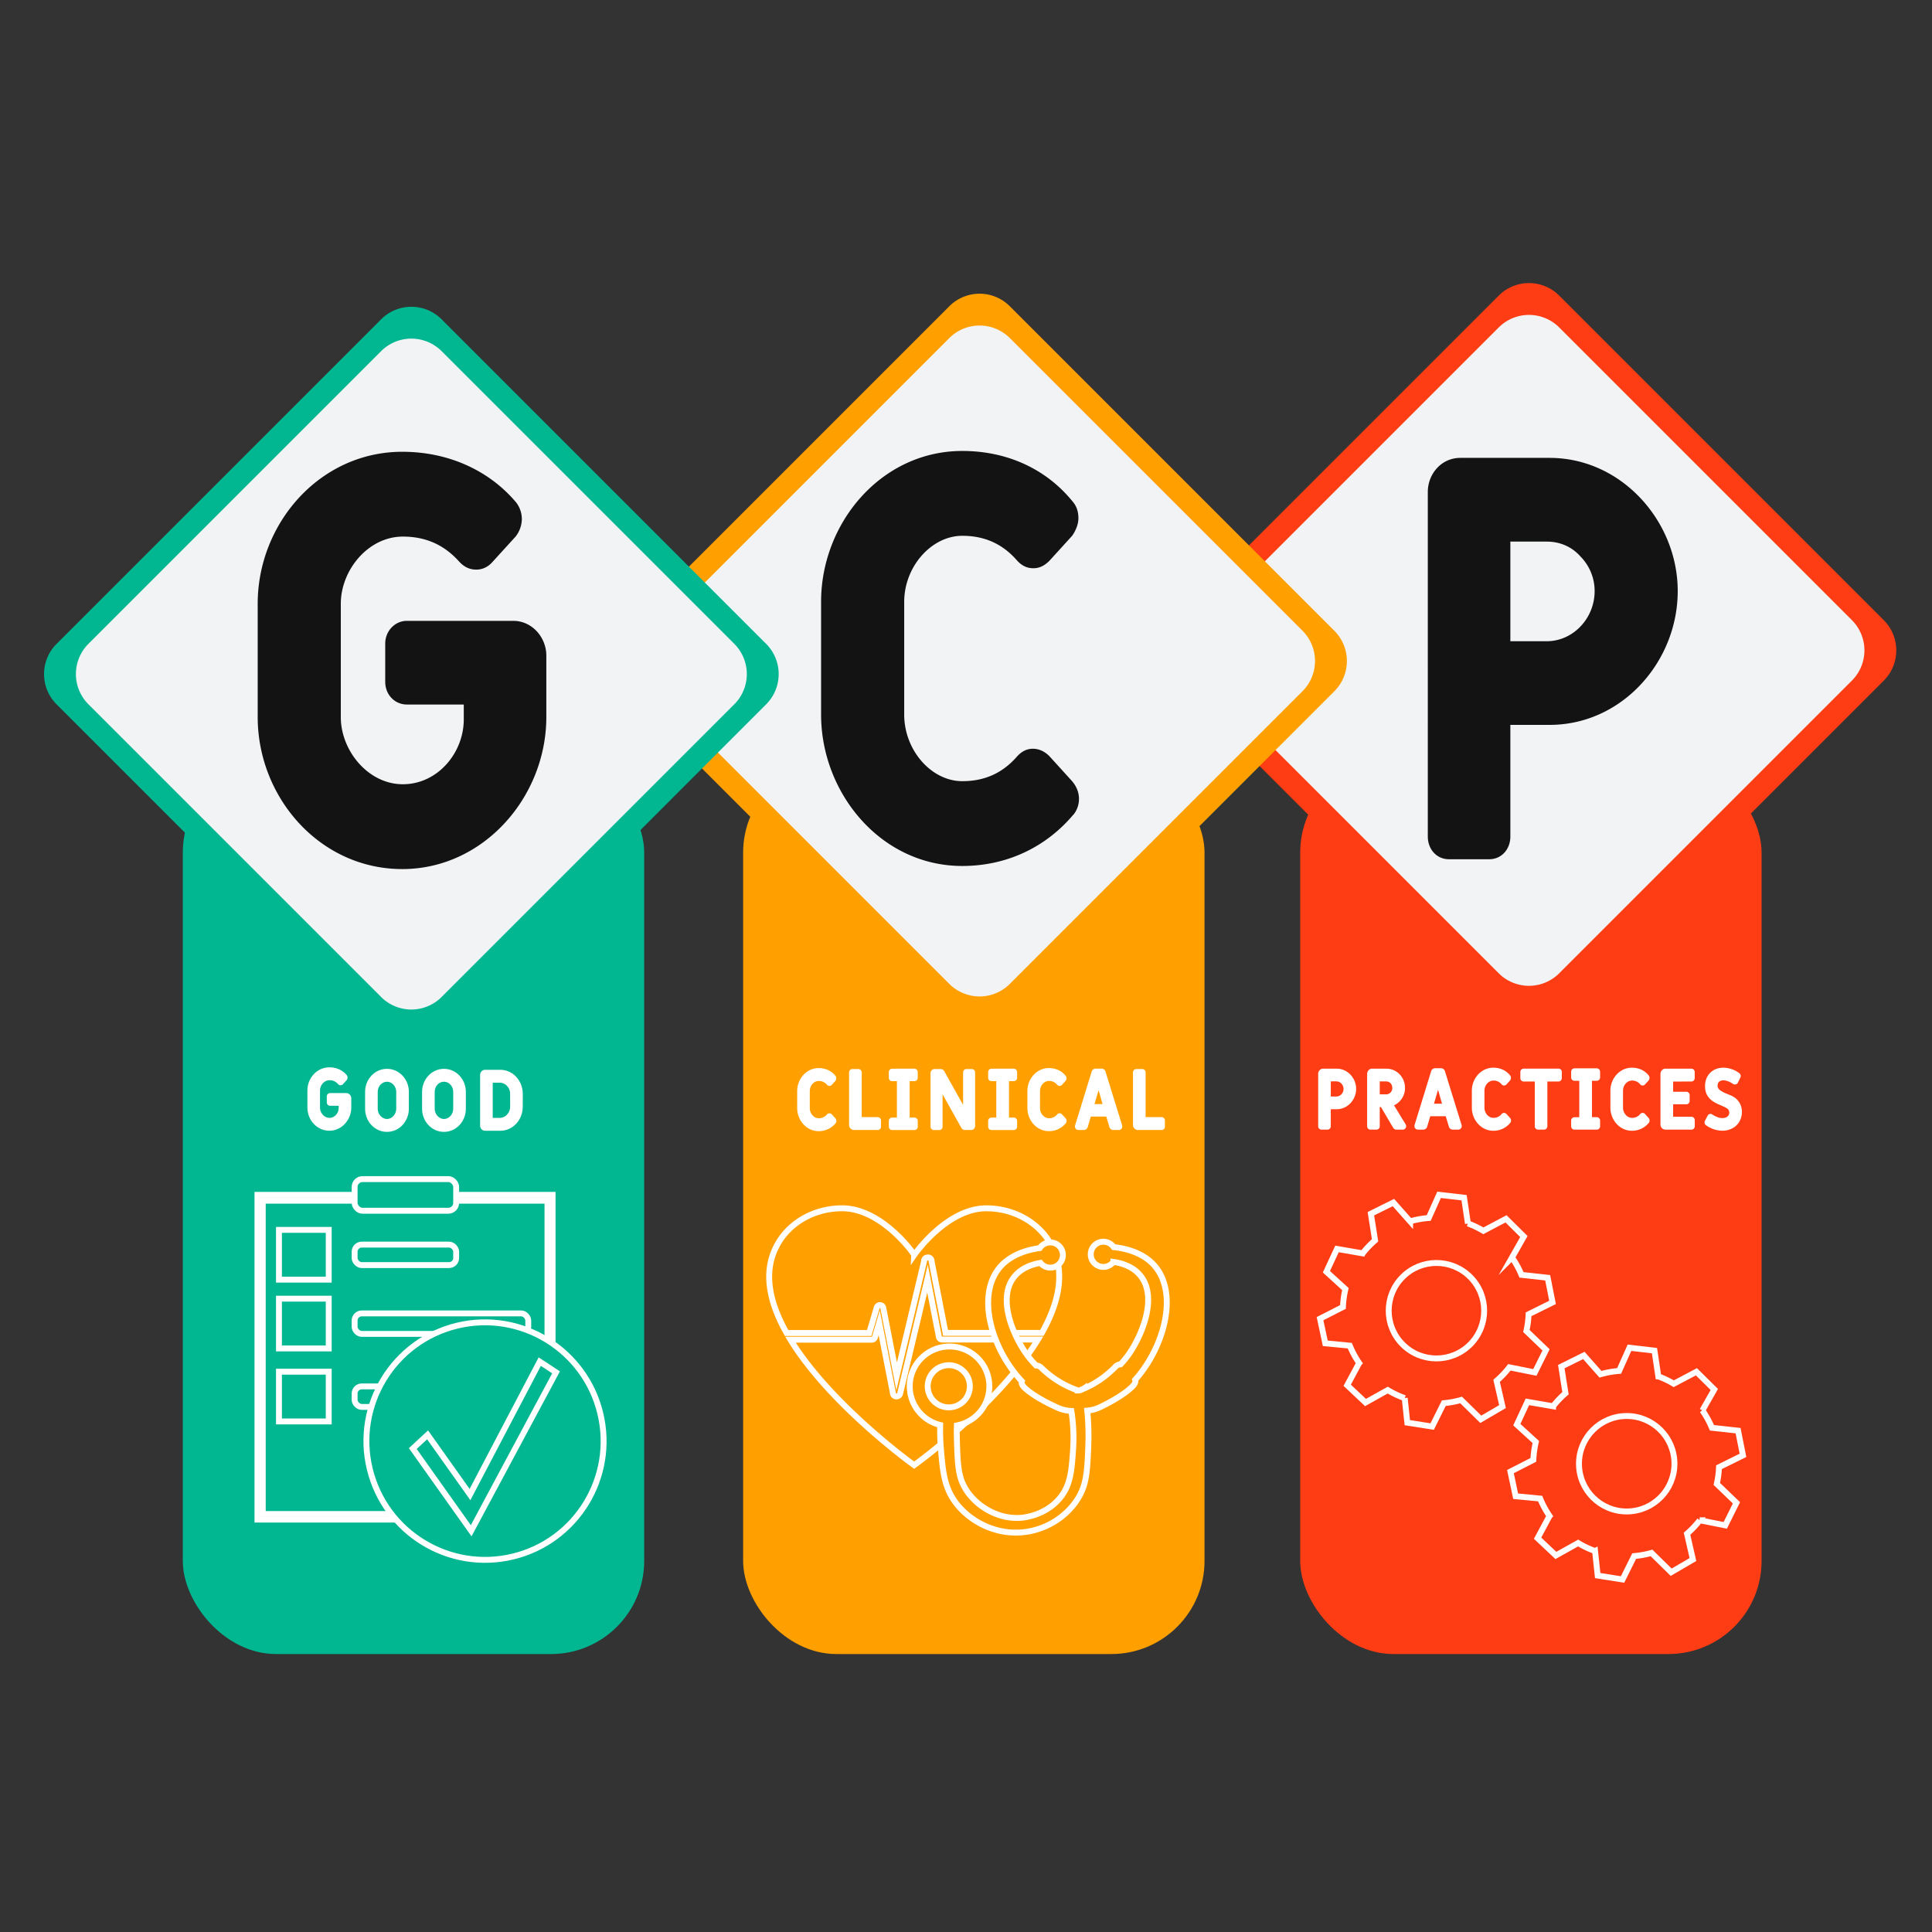
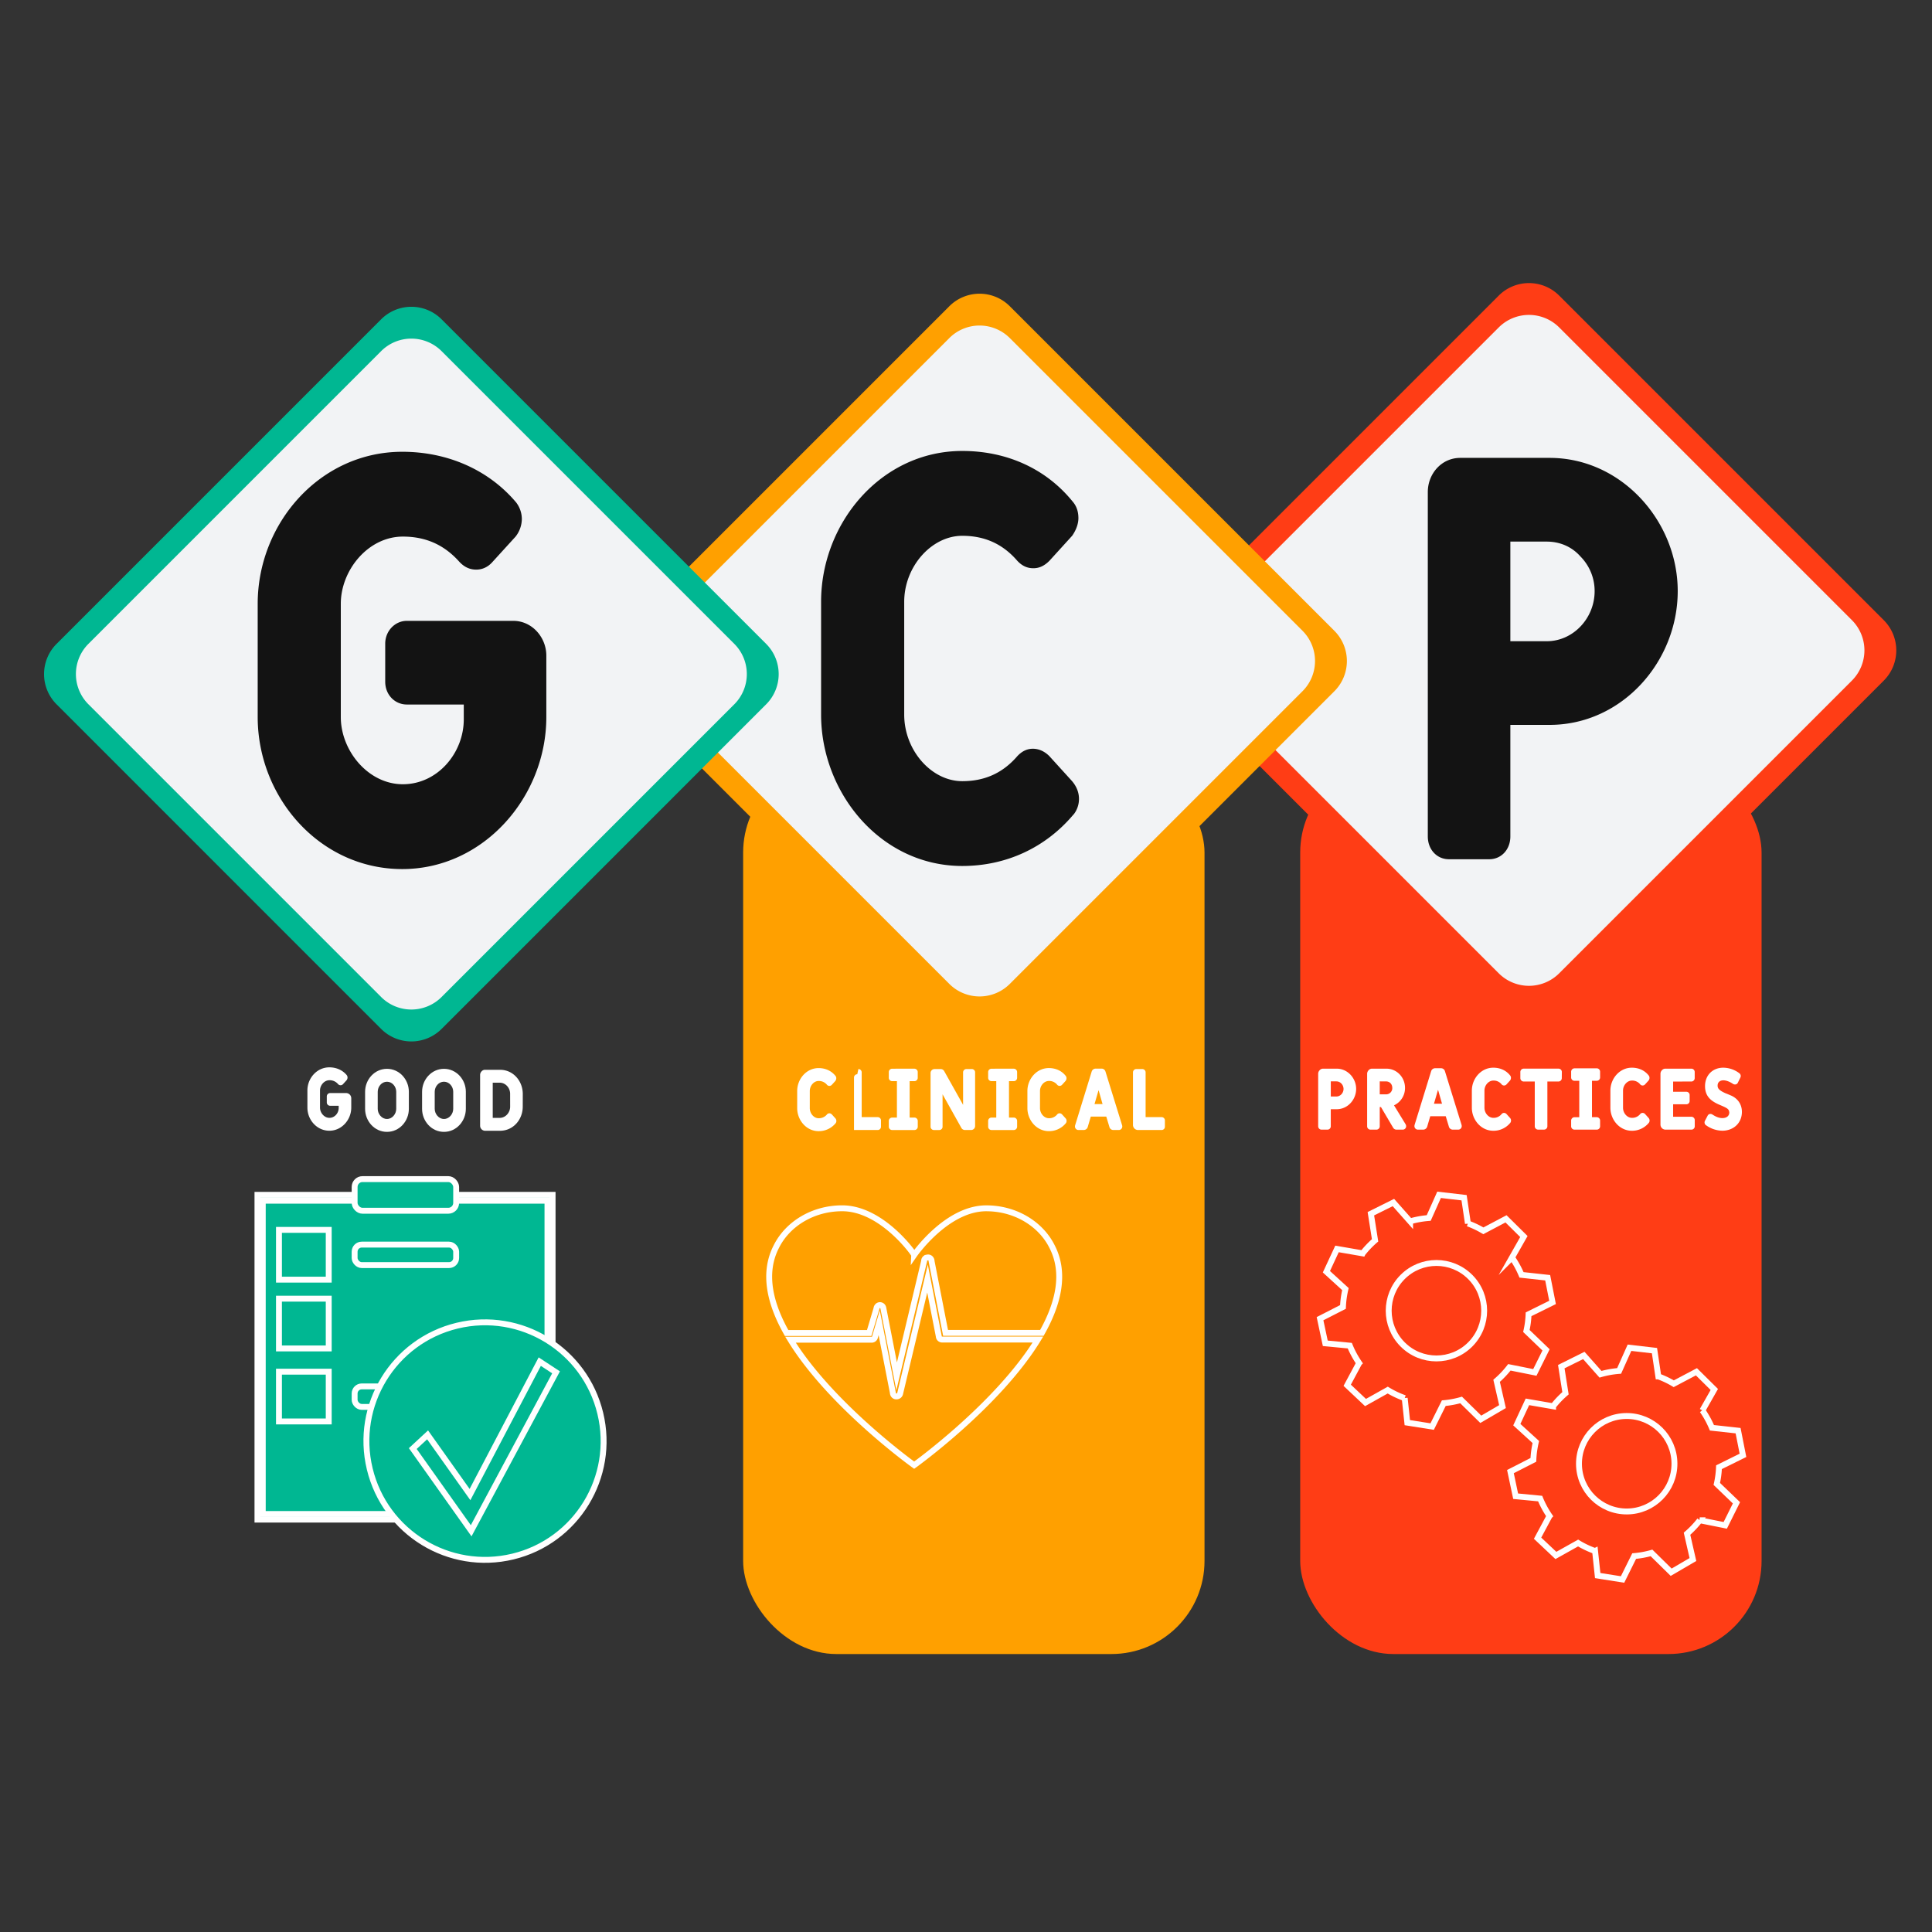
<svg xmlns="http://www.w3.org/2000/svg" viewBox="0 0 2948 2948">
  <rect x="0" y="0" width="2948" height="2948" fill="#333333" stroke="none" />
  <defs>
    <style>.cls-1{fill:none;}.cls-2,.cls-7{fill:#ff3d15;}.cls-3{fill:#f2f3f5;}.cls-4,.cls-8{fill:#ffa000;}.cls-5,.cls-9{fill:#00b792;}.cls-6{fill:#131313;}.cls-7,.cls-8,.cls-9{stroke:#fff;stroke-miterlimit:10;stroke-width:9px;}.cls-10{fill:#fff;}</style>
  </defs>
  <g id="Ebene_2" data-name="Ebene 2">
    <g id="Ńëîé_1" data-name="Ńëîé 1">
      <rect class="cls-1" width="2948" height="2948" />
      <rect class="cls-2" x="1983.95" y="1158.85" width="704" height="1365" rx="142.06" />
      <path class="cls-2" d="M2286.9,1533.79l-495.25-495.25a65.23,65.23,0,0,1,0-92.24L2286.9,451.05a65.23,65.23,0,0,1,92.24,0L2874.39,946.3a65.23,65.23,0,0,1,0,92.24l-495.25,495.25A65.23,65.23,0,0,1,2286.9,1533.79Z" />
      <path class="cls-3" d="M2286.9,1485.14,1840.26,1038.5a65.23,65.23,0,0,1,0-92.24L2286.9,499.62a65.23,65.23,0,0,1,92.24,0l446.64,446.64a65.23,65.23,0,0,1,0,92.24l-446.64,446.64A65.23,65.23,0,0,1,2286.9,1485.14Z" />
      <rect class="cls-4" x="1133.95" y="1158.85" width="704" height="1365" rx="142.06" />
      <path class="cls-4" d="M1448.58,1550,953.33,1054.75a65.21,65.21,0,0,1,0-92.23l495.25-495.25a65.21,65.21,0,0,1,92.24,0l495.25,495.25a65.21,65.21,0,0,1,0,92.23L1540.82,1550A65.23,65.23,0,0,1,1448.58,1550Z" />
      <path class="cls-3" d="M1448.58,1501.35l-446.64-446.64a65.21,65.21,0,0,1,0-92.23l446.64-446.65a65.23,65.23,0,0,1,92.24,0l446.64,446.65a65.21,65.21,0,0,1,0,92.23l-446.64,446.64A65.23,65.23,0,0,1,1448.58,1501.35Z" />
-       <rect class="cls-5" x="278.95" y="1158.85" width="704" height="1365" rx="142.06" />
      <path class="cls-5" d="M581.57,1570,86.32,1074.71a65.21,65.21,0,0,1,0-92.23L581.57,487.23a65.21,65.21,0,0,1,92.24,0l495.25,495.25a65.21,65.21,0,0,1,0,92.23L673.81,1570A65.23,65.23,0,0,1,581.57,1570Z" />
      <path class="cls-3" d="M581.57,1521.31,134.93,1074.67a65.21,65.21,0,0,1,0-92.23L581.57,535.79a65.23,65.23,0,0,1,92.24,0l446.64,446.65a65.21,65.21,0,0,1,0,92.23L673.81,1521.31A65.23,65.23,0,0,1,581.57,1521.31Z" />
      <path class="cls-6" d="M783.24,947.35c28.67,0,50.39,25.19,50.39,53v93.81c0,121.62-95.56,231.94-219.78,231.94-126,0-220.64-109.45-220.64-231.94V921.29c0-122.49,94.68-231.94,220.64-231.94,69.49,0,132,27.8,173.74,77.31a42.05,42.05,0,0,1,8.68,25.19,44.27,44.27,0,0,1-9.55,26.93L751.1,857.87c-7,7.82-15.64,11.3-24.32,11.3-6.95,0-16.51-1.74-26.06-12.16-22.59-25.2-50.39-38.23-86-38.23-53,0-94.69,51.26-94.69,102.51v172.86c0,51.25,41.7,102.51,94.69,102.51s92.95-47.78,92.95-99V1075H620.8c-18.24,0-33-14.77-33-34.74V982.09c0-19.11,14.77-34.74,33-34.74Z" />
      <path class="cls-6" d="M1635.09,1191.08c7,7.82,11.3,17.37,11.3,27.8a38.13,38.13,0,0,1-7.82,23.45l-.87.87c-42.56,50.38-102.5,78.18-169.39,78.18-124.22,0-215.43-111.19-215.43-231.07v-172c0-120.75,92.08-230.2,215.43-230.2,67.76,0,127.69,26.93,168.52,77.31,6.08,7,8.69,15.64,8.69,25.19,0,8.69-3.48,18.24-9.56,26.93l-34.74,38.22c-7.82,7.82-15.64,11.3-24.33,11.3-7,0-16.5-1.74-26.06-13-21.71-24.33-48.64-36.49-82.52-36.49-46.91,0-88.6,46.91-88.6,100.77v172c0,54.73,41.69,101.64,88.6,101.64,33.88,0,60.81-12.16,82.52-36.49,9.56-11.29,19.11-13,25.2-13s15.63,1.74,25.19,11.3Z" />
      <path class="cls-6" d="M2364.56,1106.08h-59.94v170.26c0,20-13.9,34.75-32.14,34.75H2210.8c-18.24,0-32.14-14.77-32.14-34.75V750.79c0-27.79,20.85-52.12,49.52-52.12h136.38C2474,698.67,2560,795.1,2560,901.94,2560,1009.66,2474.88,1106.08,2364.56,1106.08ZM2411.47,849c-13-14.76-31.28-22.58-51.26-22.58h-55.59v152h55.59c40,0,73-34.75,73-76.45A74.91,74.91,0,0,0,2411.47,849Z" />
      <path class="cls-7" d="M2203.07,2141.05l-17.76,35.73-37.92-6q-2-18.7-4-37.41a139.93,139.93,0,0,1-25.88-12.27l-33.9,19-27.93-26.35,18.2-33.94a142.07,142.07,0,0,1-14.27-26.5l-37.4-3.59q-4-18.79-8-37.57l35-17.91c.18-4.38.55-8.8,1.14-13.23q1-7.12,2.59-14l-29-26.49q8.08-17.4,16.18-34.82l39.14,6.76a142.41,142.41,0,0,1,18.95-19.85l-6.42-40.61,34.38-17.1,25.47,28.73a141.32,141.32,0,0,1,28.4-5.11q7.9-17.68,15.82-35.38l38.14,4.43q2.92,19.65,5.86,39.29a140.59,140.59,0,0,1,23.54,11.22L2298,1859.8l27.28,27-18.18,32a141.69,141.69,0,0,1,14.55,26.49l39.92,4.39,7.44,37.67-36.58,18.07q-.26,6.57-1.14,13.24c-.56,4.17-1.31,8.26-2.21,12.29l30,28.81q-8.55,17.19-17.09,34.39l-38.89-7.78a141.91,141.91,0,0,1-19.46,20.56q4.5,19.68,9,39.37l-33.15,19.38-30-29.5A141.5,141.5,0,0,1,2203.07,2141.05Z" />
      <circle class="cls-7" cx="2191.82" cy="1999.97" r="72.84" transform="translate(-772.22 2135.63) rotate(-45)" />
      <path class="cls-7" d="M2493.56,2374.38q-8.86,17.88-17.75,35.74l-37.93-6q-2-18.71-4-37.41a139.93,139.93,0,0,1-25.88-12.27l-33.9,19-27.94-26.35,18.21-33.94a142.7,142.7,0,0,1-14.28-26.5l-37.4-3.6-7.95-37.56,35-17.91c.18-4.38.56-8.8,1.15-13.23q1-7.14,2.59-14l-29-26.49q8.08-17.4,16.18-34.82l39.14,6.76a141.83,141.83,0,0,1,18.95-19.85l-6.42-40.61,34.38-17.1,25.47,28.73a141.19,141.19,0,0,1,28.4-5.11q7.9-17.68,15.82-35.38l38.14,4.43q2.92,19.65,5.86,39.29a140.18,140.18,0,0,1,23.54,11.22l34.6-18.27,27.29,27-18.18,32a142.5,142.5,0,0,1,14.55,26.48l39.92,4.39,7.44,37.67-36.58,18.08c-.18,4.38-.55,8.8-1.15,13.24-.55,4.16-1.3,8.26-2.2,12.29l30,28.81q-8.55,17.19-17.09,34.39l-38.89-7.78a141.91,141.91,0,0,1-19.46,20.56q4.48,19.68,9,39.37L2550,2399.05l-30-29.5A140.79,140.79,0,0,1,2493.56,2374.38Z" />
      <circle class="cls-7" cx="2482.32" cy="2233.31" r="72.84" transform="translate(-11.81 13.2) rotate(-0.3)" />
      <path class="cls-8" d="M1437.58,2044a5.09,5.09,0,0,1-5.09-4.84L1415.3,1951l-41.84,175.5a5.54,5.54,0,0,1-5.45,4.24,5.11,5.11,0,0,1-5-3,5.63,5.63,0,0,1-.61-2.5l-20.83-106.79-6.37,21.44a5.22,5.22,0,0,1-5.87,4.34H1206.19c61.51,100.28,188.71,191.46,188.71,191.46v0s127.41-91.33,188.87-191.71Z" />
      <path class="cls-8" d="M1326.27,2034l11.18-37.57a5,5,0,0,1,1-2.69,5.07,5.07,0,0,1,5.7-2.07h0a5,5,0,0,1,3.11,2.6,5.12,5.12,0,0,1,.56,1.52l20.35,104.32,41.93-175.89a5.08,5.08,0,0,1,4.1-5.24l1-.18a5.08,5.08,0,0,1,5.54,2.76,5.46,5.46,0,0,1,.77,3.06l21.3,109.17h147c25.37-45.08,36.28-91.41,15.49-131.66-17.13-34.41-55.65-58.4-100.42-58.4-60.71,0-109.92,71.24-109.92,71.24h0c.07-1.41-49.21-71.27-109.91-71.27-44.78,0-83.29,24-100.43,58.4-20.83,40.33-9.84,86.75,15.63,131.9Z" />
-       <path class="cls-8" d="M1388.17,2116.17a60.73,60.73,0,1,1,71.92,58.86c-.19,6.5-.23,13.72,0,21.54,1.12,35.58,1.7,53.83,11.09,71.52,14.52,27.35,49.39,51.14,87.69,47.8,4-.35,36.71-3.7,58.51-30.15,16.26-19.73,17.82-41.85,20-73.55a258.78,258.78,0,0,0-2.64-59.28,57.47,57.47,0,0,1-15-2.63c-1-.32-1.92-.64-2.73-1-1.73-.65-3-1.22-3.38-1.4-3.48-1.57-30.76-13.57-47.54-27.9-2.9-2.48-8-7.13-7-11.64a3.7,3.7,0,0,1,.17-.64c-45.29-48-70.19-129.3-34.31-173.2,5.52-6.75,22.34-24.68,61.65-30.1a19.23,19.23,0,1,1,1,22.61c-12.44,2.15-28.79,7.44-39.78,20.94-27.07,33.24-1.33,91.2,19.43,119.58a138.19,138.19,0,0,0,13.67,16,12.12,12.12,0,0,1,7.39,2.89,149.2,149.2,0,0,0,56.19,35.15l0,.17a14.74,14.74,0,0,0,2.85-.21c2-.75,4.12-1.6,6.32-2.55l.52-.37,0,.12a149,149,0,0,0,48.35-33.85,12,12,0,0,1,7.31-3.09,138,138,0,0,0,13.23-16.35c20-28.93,44.15-87.56,16.19-120.06-11.36-13.2-27.84-18.05-40.34-19.86a19.23,19.23,0,1,1,.38-22.63c39.44,4.35,56.75,21.82,62.44,28.42,37.06,42.91,14.37,124.84-29.6,174.07a5.8,5.8,0,0,1,.19.63c1,4.49-3.89,9.28-6.73,11.83-16.39,14.78-43.32,27.51-46.77,29.18-.39.19-1.62.79-3.34,1.49q-1.2.49-2.7,1a56.3,56.3,0,0,1-13.76,2.94,386.05,386.05,0,0,1,1.57,53.5c-1.53,38.28-2.36,58.94-15.91,80.79-17,27.37-48.56,48-84.33,51.35-47.79,4.5-90.55-22.95-108.85-55.62-11.66-20.81-13.53-44-16-74.68a319.61,319.61,0,0,1-.92-33.45A60.74,60.74,0,0,1,1388.17,2116.17Z" />
-       <circle class="cls-8" cx="1447.71" cy="2115.36" r="32.18" transform="translate(-1010.63 1389.28) rotate(-39.16)" />
      <rect class="cls-9" x="392.86" y="1823.18" width="450.33" height="495.56" />
      <rect class="cls-9" x="400.95" y="1832.14" width="434.42" height="478.05" />
      <rect class="cls-9" x="425.66" y="1876.65" width="75.94" height="75.94" />
      <rect class="cls-9" x="425.66" y="1981.62" width="75.94" height="75.94" />
      <rect class="cls-9" x="425.66" y="2093.02" width="75.94" height="75.94" />
      <rect class="cls-9" x="541.11" y="1899.12" width="154.95" height="31.27" rx="10.84" />
-       <rect class="cls-9" x="541.11" y="2004.1" width="264.95" height="31.27" rx="10.84" />
      <rect class="cls-9" x="541.11" y="2115.49" width="198.78" height="31.27" rx="10.84" />
      <rect class="cls-9" x="541.11" y="1799.17" width="154.95" height="48.3" rx="12" />
      <ellipse class="cls-9" cx="739.91" cy="2199.04" rx="180.93" ry="181.21" transform="translate(-494.47 234.47) rotate(-13.55)" />
      <polygon class="cls-9" points="848.47 2094.02 823.59 2077.68 717.15 2280.53 652.45 2189.41 629.86 2210.34 718.94 2335.79 848.47 2094.02" />
      <path class="cls-10" d="M528.32,1667.88a7.91,7.91,0,0,1,7.66,8v14.25c0,18.47-14.52,35.23-33.39,35.23-19.13,0-33.52-16.63-33.52-35.23v-26.26c0-18.61,14.39-35.24,33.52-35.24,10.56,0,20.06,4.23,26.39,11.75a6.37,6.37,0,0,1,1.32,3.83,6.76,6.76,0,0,1-1.45,4.09l-5.41,5.93a4.86,4.86,0,0,1-3.69,1.72,5.09,5.09,0,0,1-4-1.85,16.67,16.67,0,0,0-13.07-5.8c-8.05,0-14.38,7.78-14.38,15.57v26.26c0,7.78,6.33,15.57,14.38,15.57s14.12-7.26,14.12-15v-3.43H503.65a5.09,5.09,0,0,1-5-5.28v-8.84a5.16,5.16,0,0,1,5-5.28Z" />
      <path class="cls-10" d="M623.86,1692c0,18.6-14.25,35.1-33.38,35.1s-33.39-16.5-33.39-35.1V1665.9c0-18.61,14.38-35,33.39-35s33.38,16.36,33.38,35ZM604.6,1665.9c0-7.79-5.94-15.31-14.12-15.31s-14.12,7.52-14.12,15.31V1692c0,7.65,6.07,15.44,14.12,15.44s14.12-7.66,14.12-15.44Z" />
      <path class="cls-10" d="M710.82,1692c0,18.6-14.25,35.1-33.38,35.1s-33.39-16.5-33.39-35.1V1665.9c0-18.61,14.39-35,33.39-35s33.38,16.36,33.38,35Zm-19.26-26.13c0-7.79-5.94-15.31-14.12-15.31s-14.12,7.52-14.12,15.31V1692c0,7.65,6.07,15.44,14.12,15.44s14.12-7.66,14.12-15.44Z" />
      <path class="cls-10" d="M797.65,1688.59c0,19.67-14.38,36.82-34.7,36.82H740.12a7.68,7.68,0,0,1-7.52-7.92V1640.3a7.8,7.8,0,0,1,2.24-5.55,6.84,6.84,0,0,1,5.28-2.37H763c20.32,0,34.7,17.29,34.7,36.95Zm-19.26-19.66c0-8.84-6.86-16.89-16-16.89H751.86v53.71h10.56c9.11,0,16-8.18,16-17Z" />
      <path class="cls-10" d="M1274.47,1706.18a6.34,6.34,0,0,1,1.72,4.22A5.83,5.83,0,0,1,1275,1714l-.13.13a33.12,33.12,0,0,1-25.73,11.88c-18.87,0-32.73-16.9-32.73-35.11v-26.12c0-18.35,14-35,32.73-35,10.29,0,19.4,4.1,25.6,11.75a5.67,5.67,0,0,1,1.32,3.83,7.38,7.38,0,0,1-1.45,4.09l-5.28,5.8a5.08,5.08,0,0,1-3.7,1.72,4.92,4.92,0,0,1-4-2,16,16,0,0,0-12.53-5.54c-7.13,0-13.46,7.12-13.46,15.31v26.12c0,8.32,6.33,15.44,13.46,15.44a15.93,15.93,0,0,0,12.53-5.54,4.9,4.9,0,0,1,3.83-2,5.34,5.34,0,0,1,3.83,1.72Z" />
-       <path class="cls-10" d="M1309.84,1631.23a5.07,5.07,0,0,1,5,5.28v68.09h24.55a5,5,0,0,1,4.88,5.28v9.1a5,5,0,0,1-4.88,5.28h-36.29a7.68,7.68,0,0,1-7.52-7.92v-79.83a5.07,5.07,0,0,1,5-5.28Z" />
+       <path class="cls-10" d="M1309.84,1631.23a5.07,5.07,0,0,1,5,5.28v68.09h24.55a5,5,0,0,1,4.88,5.28v9.1a5,5,0,0,1-4.88,5.28h-36.29v-79.83a5.07,5.07,0,0,1,5-5.28Z" />
      <path class="cls-10" d="M1395.35,1630.7a5.15,5.15,0,0,1,5,5.28v8.44a5.07,5.07,0,0,1-5,5.28H1388v55.56h7.39a5.15,5.15,0,0,1,5,5.28V1719a5.07,5.07,0,0,1-5,5.28h-34.18a5.07,5.07,0,0,1-5-5.28v-8.44a5.15,5.15,0,0,1,5-5.28h7.39V1649.7h-7.39a5.07,5.07,0,0,1-5-5.28V1636a5.15,5.15,0,0,1,5-5.28Z" />
      <path class="cls-10" d="M1438.24,1669.76V1719a5,5,0,0,1-5,5.28h-8.31a5.08,5.08,0,0,1-5-5.28v-81.55a6.06,6.06,0,0,1,5.94-6.2h9.5a6.07,6.07,0,0,1,5.28,3l28.9,51.6v-49.35a5.08,5.08,0,0,1,5-5.28H1483a5,5,0,0,1,4.89,5.28v81.55a6.06,6.06,0,0,1-5.94,6.2h-9.64a6.25,6.25,0,0,1-5.27-3Z" />
      <path class="cls-10" d="M1547,1630.7a5.15,5.15,0,0,1,5,5.28v8.44a5.07,5.07,0,0,1-5,5.28h-7.39v55.56H1547a5.15,5.15,0,0,1,5,5.28V1719a5.07,5.07,0,0,1-5,5.28H1512.8a5.07,5.07,0,0,1-5-5.28v-8.44a5.15,5.15,0,0,1,5-5.28h7.39V1649.7h-7.39a5.07,5.07,0,0,1-5-5.28V1636a5.15,5.15,0,0,1,5-5.28Z" />
      <path class="cls-10" d="M1625.76,1706.18a6,6,0,0,1,.52,7.79l-.13.13a32.91,32.91,0,0,1-25.73,11.88c-18.87,0-32.73-16.9-32.73-35.11v-26.12c0-18.35,14-35,32.73-35,10.42,0,19.53,4.1,25.6,11.75a5.67,5.67,0,0,1,1.32,3.83,6.51,6.51,0,0,1-1.45,4.09l-5.28,5.8a5.08,5.08,0,0,1-3.7,1.72,4.89,4.89,0,0,1-4-2,15.52,15.52,0,0,0-12.41-5.54c-7.26,0-13.59,7.12-13.59,15.31v26.12c0,8.32,6.33,15.44,13.59,15.44a15.49,15.49,0,0,0,12.41-5.54,4.87,4.87,0,0,1,3.82-2,5.14,5.14,0,0,1,3.83,1.72Z" />
      <path class="cls-10" d="M1712.19,1717a7,7,0,0,1,.27,1.85,5.33,5.33,0,0,1-5.28,5.41h-8.45a6.17,6.17,0,0,1-5.94-4.75l-4.75-15.7h-23.62l-4.62,15.7a6.42,6.42,0,0,1-6.07,4.75h-8.18a5.33,5.33,0,0,1-5.28-5.41,7,7,0,0,1,.27-1.85l25.2-81.81a6.33,6.33,0,0,1,6.07-4.62h9.11a6.18,6.18,0,0,1,5.94,4.62Zm-35.89-53.57-6.2,21.24h12.27Z" />
      <path class="cls-10" d="M1743.07,1631.23a5.08,5.08,0,0,1,5,5.28v68.09h24.54a5,5,0,0,1,4.88,5.28v9.1a5,5,0,0,1-4.88,5.28h-36.29a7.69,7.69,0,0,1-7.52-7.92v-79.83a5.07,5.07,0,0,1,5-5.28Z" />
      <path class="cls-10" d="M2039.61,1692.54h-9v25.87a5.08,5.08,0,0,1-5,5.28h-9.23a5.09,5.09,0,0,1-5-5.28v-79.84a7.74,7.74,0,0,1,2.25-5.54,6.81,6.81,0,0,1,5.27-2.38h20.72c16.76,0,29.69,14.52,29.69,30.88S2056.5,1692.54,2039.61,1692.54Zm-.53-42.49h-8.44v23.09h8.44c6.08,0,11-5.28,11-11.61C2050,1655.46,2045.42,1650.05,2039.08,1650.05Z" />
      <path class="cls-10" d="M2127.1,1686.6l17.69,28.9a6.13,6.13,0,0,1,.79,2.91,5.11,5.11,0,0,1-5.15,5.28h-9.5a5.88,5.88,0,0,1-5.15-2.91l-18.6-31.54h-1.85v29.17a5.08,5.08,0,0,1-5,5.28h-9.24a5.09,5.09,0,0,1-5-5.28v-79.84a7.79,7.79,0,0,1,2.25-5.54,6.82,6.82,0,0,1,5.28-2.38h21.77c16.1,0,28.5,13.33,28.5,29.3A29.09,29.09,0,0,1,2127.1,1686.6Zm-21.77-36.55v19.79h9.37a9.42,9.42,0,0,0,9.76-9.76c0-5.81-3.82-10-9.76-10Z" />
      <path class="cls-10" d="M2230.17,1716.43a6.94,6.94,0,0,1,.26,1.84,5.33,5.33,0,0,1-5.28,5.42h-8.44a6.16,6.16,0,0,1-5.94-4.76l-4.75-15.7H2182.4l-4.62,15.7a6.43,6.43,0,0,1-6.07,4.76h-8.18a5.33,5.33,0,0,1-5.28-5.42,6.94,6.94,0,0,1,.26-1.84l25.21-81.82a6.34,6.34,0,0,1,6.07-4.62h9.1a6.19,6.19,0,0,1,5.94,4.62Zm-35.9-53.58-6.2,21.25h12.27Z" />
      <path class="cls-10" d="M2303.93,1705.61a6,6,0,0,1,.53,7.78l-.13.13a32.89,32.89,0,0,1-25.73,11.88c-18.87,0-32.73-16.89-32.73-35.1v-26.13c0-18.34,14-35,32.73-35,10.42,0,19.53,4.09,25.6,11.74a5.67,5.67,0,0,1,1.32,3.83,6.46,6.46,0,0,1-1.46,4.09l-5.27,5.81a5.07,5.07,0,0,1-3.7,1.71,4.9,4.9,0,0,1-4-2,15.5,15.5,0,0,0-12.4-5.54c-7.26,0-13.59,7.13-13.59,15.31v26.13c0,8.31,6.33,15.44,13.59,15.44a15.5,15.5,0,0,0,12.4-5.54,4.86,4.86,0,0,1,3.83-2,5.15,5.15,0,0,1,3.83,1.71Z" />
      <path class="cls-10" d="M2383.11,1645a5.15,5.15,0,0,1-5,5.27h-17v68.1a5.08,5.08,0,0,1-5,5.28h-9.24a5.08,5.08,0,0,1-5-5.28v-68.1h-17a5.15,5.15,0,0,1-5-5.27v-9.11a5.08,5.08,0,0,1,5-5.28h53.32a5.08,5.08,0,0,1,5,5.28Z" />
      <path class="cls-10" d="M2436.55,1630.12a5.16,5.16,0,0,1,5,5.28v8.45a5.08,5.08,0,0,1-5,5.28h-7.39v55.55h7.39a5.16,5.16,0,0,1,5,5.28v8.45a5.08,5.08,0,0,1-5,5.28h-34.17a5.08,5.08,0,0,1-5-5.28V1710a5.16,5.16,0,0,1,5-5.28h7.39v-55.55h-7.39a5.08,5.08,0,0,1-5-5.28v-8.45a5.16,5.16,0,0,1,5-5.28Z" />
      <path class="cls-10" d="M2515.34,1705.61a5.79,5.79,0,0,1,1.71,4.22,5.72,5.72,0,0,1-1.19,3.56l-.13.13A32.88,32.88,0,0,1,2490,1725.4c-18.87,0-32.73-16.89-32.73-35.1v-26.13c0-18.34,14-35,32.73-35,10.42,0,19.53,4.09,25.6,11.74a5.67,5.67,0,0,1,1.32,3.83,6.51,6.51,0,0,1-1.45,4.09l-5.28,5.81a5.07,5.07,0,0,1-3.7,1.71,4.89,4.89,0,0,1-3.95-2,15.52,15.52,0,0,0-12.41-5.54c-7.26,0-13.59,7.13-13.59,15.31v26.13c0,8.31,6.33,15.44,13.59,15.44a15.52,15.52,0,0,0,12.41-5.54,4.84,4.84,0,0,1,3.82-2,5.12,5.12,0,0,1,3.83,1.71Z" />
      <path class="cls-10" d="M2553,1650.31v15.58h20.19a5,5,0,0,1,5,5.14v8.84a5,5,0,0,1-5,5.15H2553v19h28a5.17,5.17,0,0,1,5,5.28v9.11a5.09,5.09,0,0,1-5,5.28H2541.2a7.7,7.7,0,0,1-7.52-7.92v-77.2a7.78,7.78,0,0,1,2.24-5.54,6.82,6.82,0,0,1,5.28-2.38h39.72a5.09,5.09,0,0,1,5,5.28V1645a5.16,5.16,0,0,1-5,5.27Z" />
      <path class="cls-10" d="M2638.72,1697.56c-.53-5.15-2.5-6.47-13.33-11.09L2622,1685c-12.53-5.67-20.32-13.2-20.32-27.71,0-16.63,11.61-28.11,27.85-28.11a41.16,41.16,0,0,1,24.67,8.58,5.23,5.23,0,0,1,1.45,6.33l-3.82,7.79a4.69,4.69,0,0,1-4.36,2.9,6.09,6.09,0,0,1-3-.79l-.14-.13c-6.86-4.62-12.14-5.41-14.64-5.41-5.55,0-8.84,3.16-8.84,8,0,4.22,2,7.25,12.4,11.87.53.13,2.11.79,8.05,3.3,10.56,4.62,16.63,13.73,16.63,24.94,0,17.42-13.2,28.77-29.83,28.77a43.57,43.57,0,0,1-25.2-8.58c-1.85-1.18-2.51-4.22-1.45-6.33l4.09-7.79a4.71,4.71,0,0,1,4.35-2.9,5.15,5.15,0,0,1,3,.92h.13c5.28,3.57,10.43,5.41,14.91,5.41C2634.5,1706.13,2638.59,1702.84,2638.72,1697.56Z" />
    </g>
  </g>
</svg>